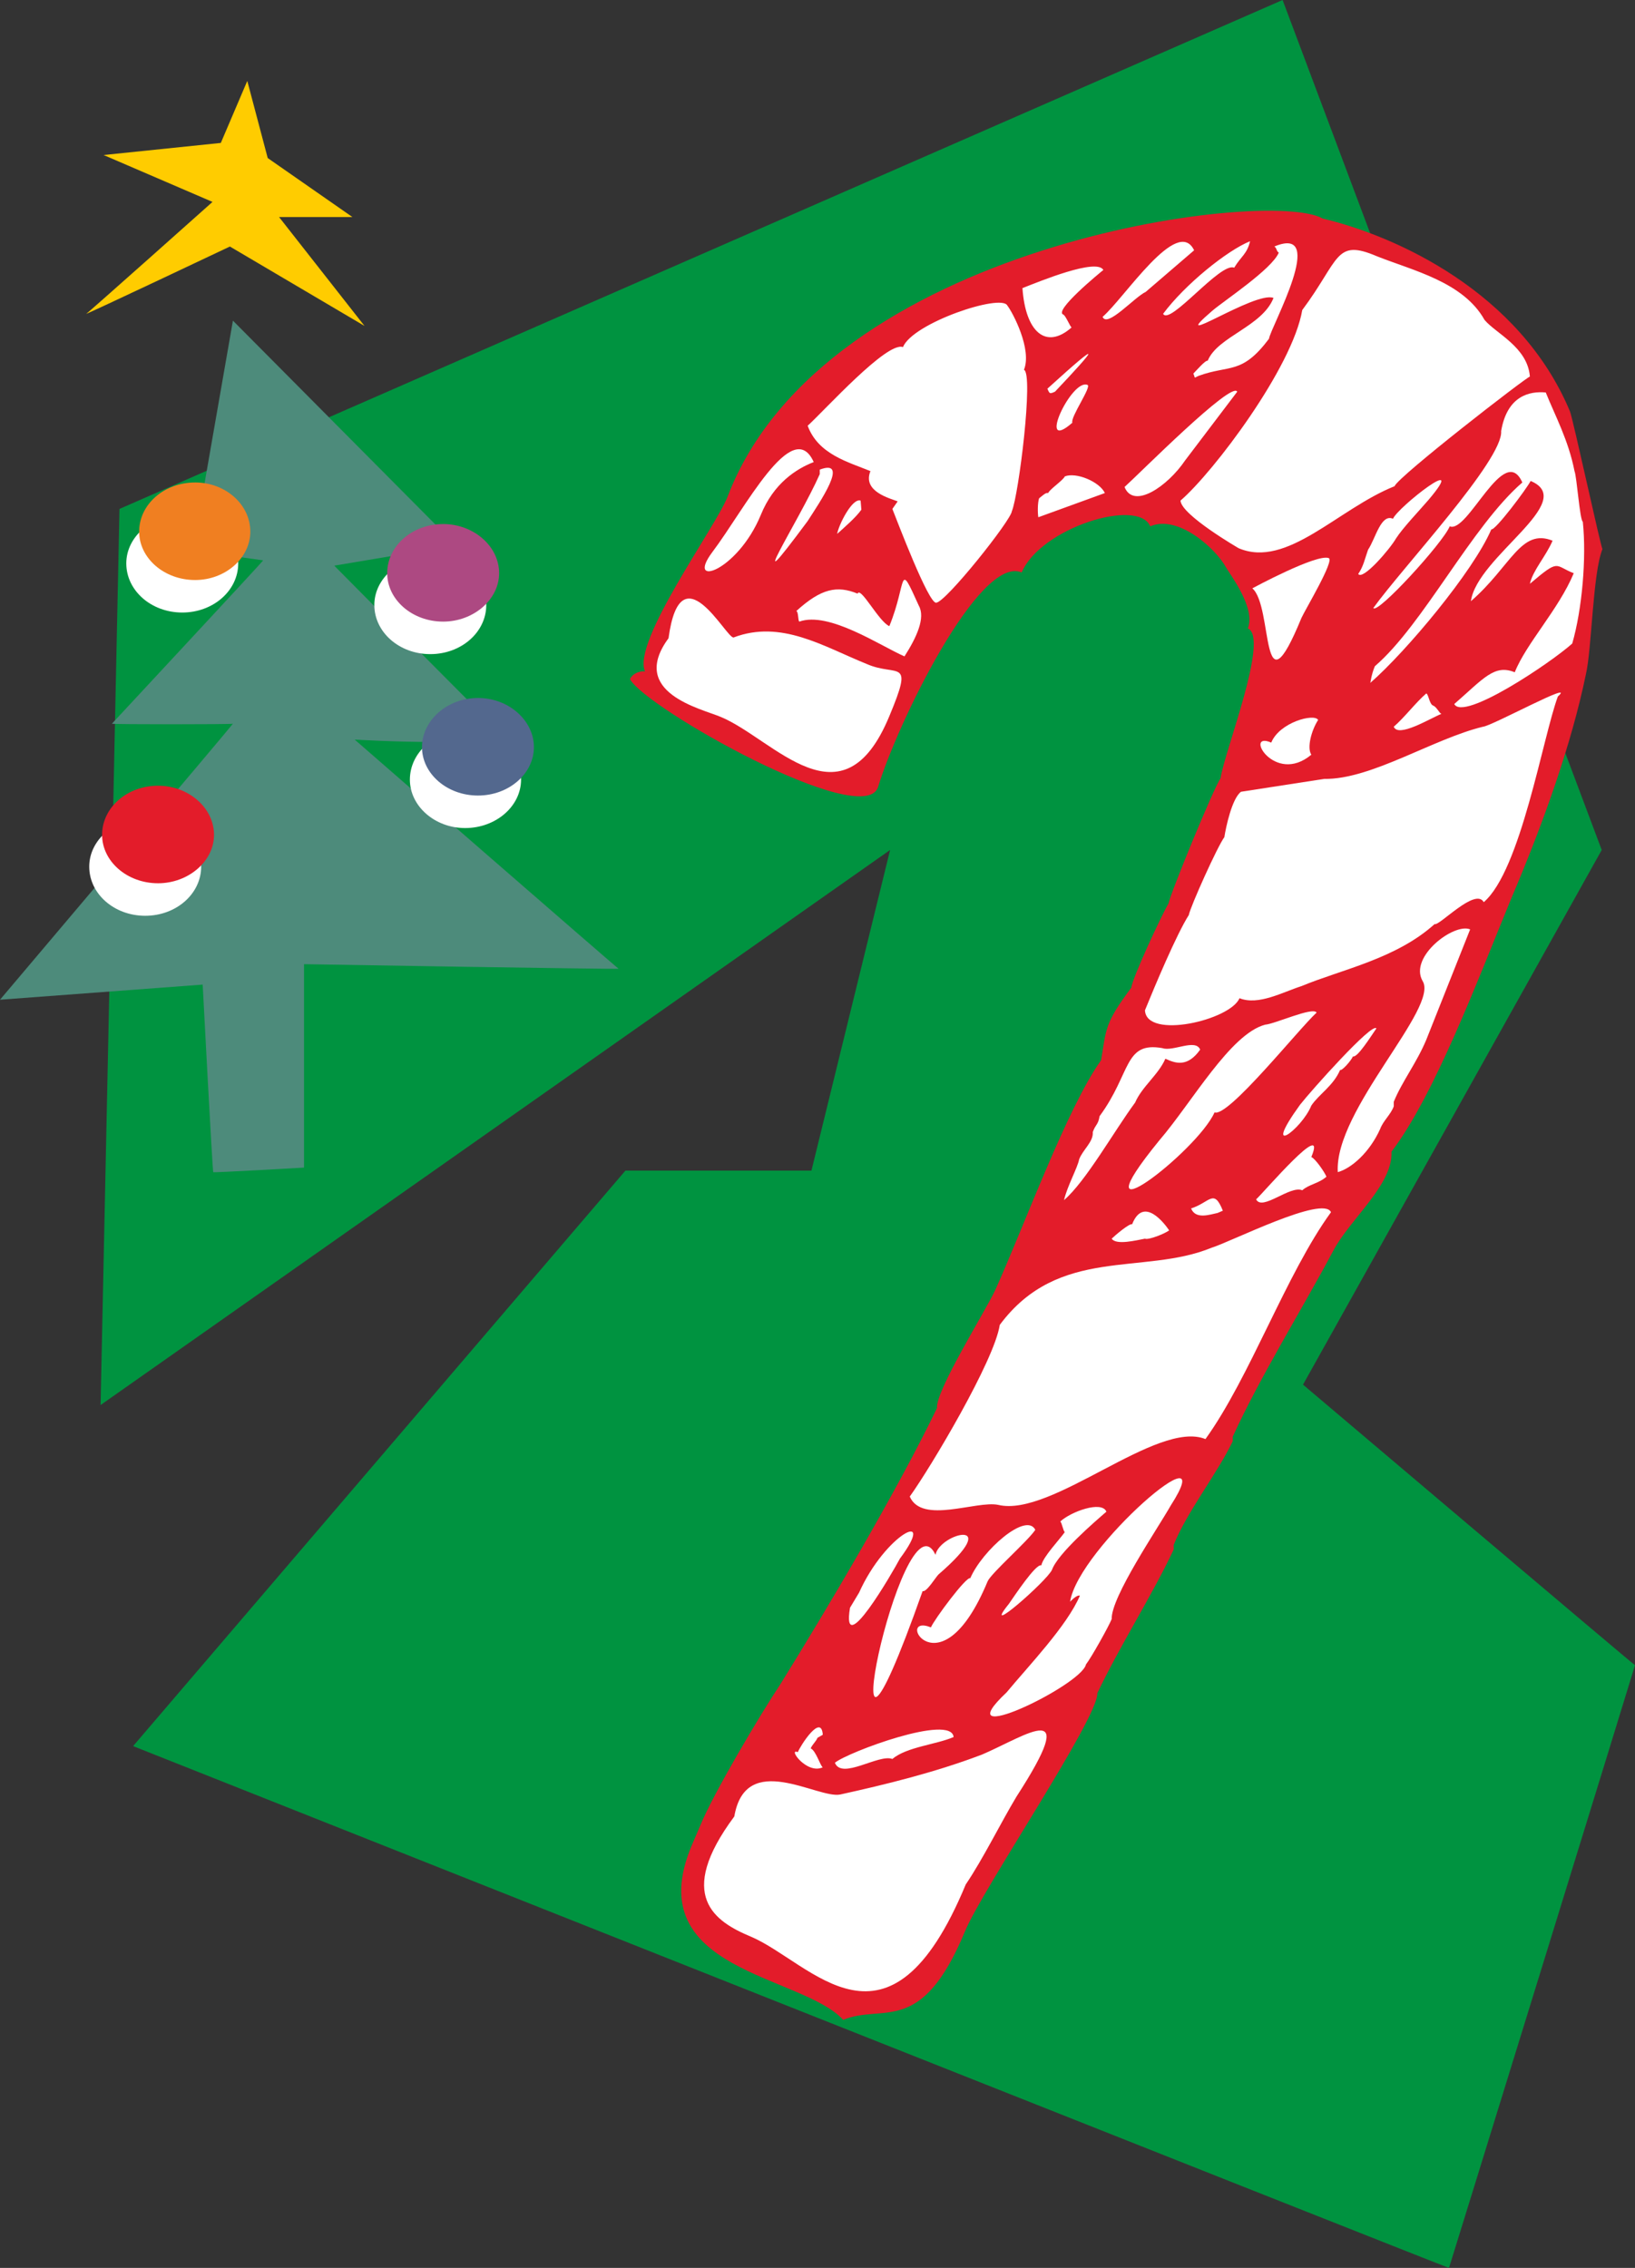
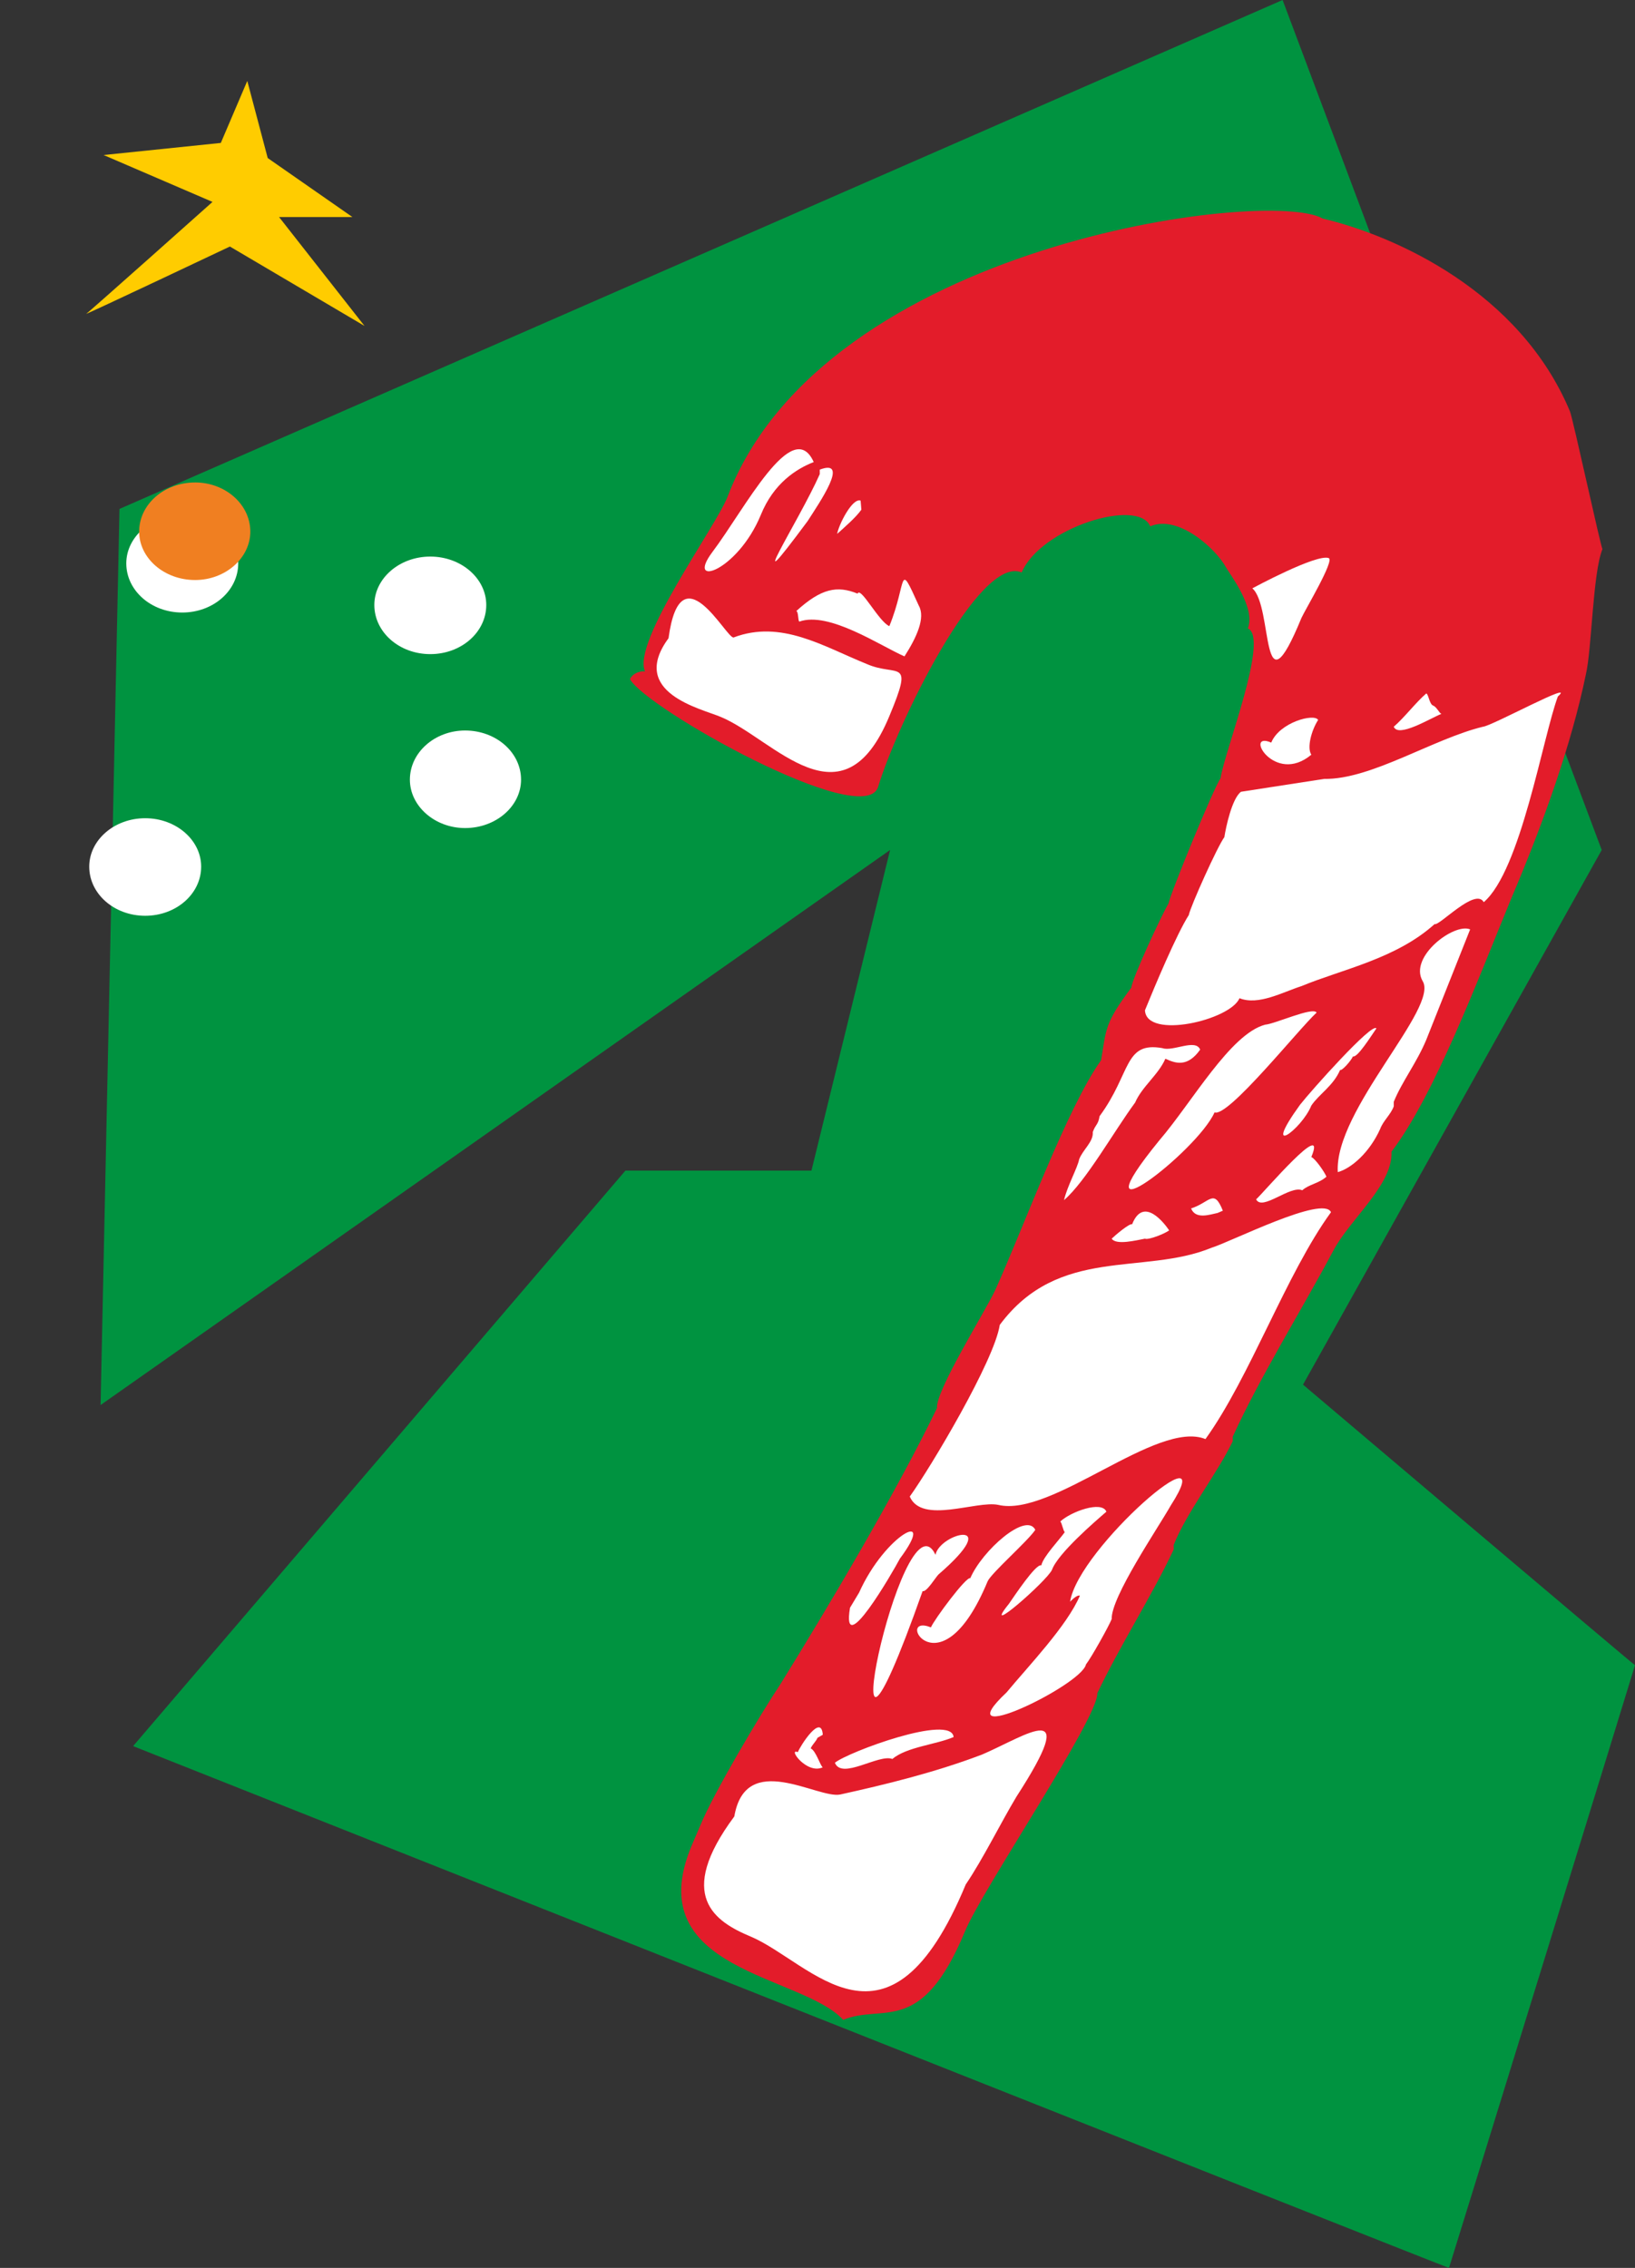
<svg xmlns="http://www.w3.org/2000/svg" height="287.904" viewBox="0 0 155.664 215.928" width="207.552">
  <rect x="0" y="0" width="155.664" height="215.928" fill="#333333" stroke="none" />
  <path style="fill:#009340" d="m231.182 361.4 110.736-48.455 30.384 80.928-28.44 50.904s31.608 26.784 31.608 26.712c0 .072-17.712 57.456-17.712 57.384 0 .072-125.28-49.68-125.28-49.68L279.35 424.4h17.712l7.488-30.528-75.168 52.848z" transform="translate(-219.806 -312.945)" />
  <path style="fill:#e31c2a" d="m286.478 486.753-.864 2.016c-4.896 11.88 10.512 12.168 14.472 16.488 3.816-1.584 7.416 1.656 11.592-8.424 1.584-3.888 12.744-20.376 12.6-22.68 2.16-4.536 5.328-9.504 7.272-13.68v-.432c1.224-3.096 4.176-6.84 5.616-9.864v-.432c2.592-5.688 6.624-12.168 9.576-17.712 1.584-3.024 5.688-6.264 5.544-9.432 4.104-5.4 8.208-16.344 11.376-24.048 3.096-7.272 5.76-14.76 7.128-21.384.576-2.448.648-9.648 1.584-11.952-.144-.072-2.736-12.096-3.096-13.104-4.752-11.376-16.56-16.704-23.544-18.36-5.04-2.952-47.448 2.304-56.664 26.496-1.08 2.808-9.144 13.824-7.848 16.632-.144-.072-1.08 0-1.44.72 1.44 2.736 22.176 14.4 23.616 10.296 1.8-5.976 9.648-22.176 13.68-20.448 1.8-4.248 11.088-7.128 12.24-4.392 2.664-1.152 6.264 2.16 7.2 3.888.36.648 2.88 3.888 2.088 5.832 2.088.864-2.232 11.736-2.592 14.256-.72 1.08-4.68 10.728-4.968 11.952-.648 1.08-3.456 7.128-3.528 7.992-2.592 3.456-2.376 3.96-2.88 6.912-3.24 4.536-7.344 15.84-10.08 21.888-.936 2.016-5.688 9.576-5.544 11.232-3.816 7.92-10.44 19.08-14.904 26.28-1.872 2.808-6.408 10.44-7.632 13.464z" transform="translate(-219.806 -312.945)" />
  <path style="fill:#fff" d="M292.238 361.977c-2.232 5.4-7.2 6.984-4.608 3.528 3.096-4.104 7.632-13.032 9.648-8.568-1.656.648-3.816 2.016-5.04 5.04zm4.464.576c-6.624 8.928-.864.072 1.152-4.464v-.432c2.88-1.08 0 3.096-1.152 4.896zm5.04-1.944.072.864c-.504.72-1.584 1.656-2.304 2.304.144-.864 1.44-3.456 2.232-3.168zm4.176 14.831c-2.304-1.007-7.2-4.32-10.008-3.311-.144-.072-.072-.936-.288-1.008 2.376-2.16 3.888-2.448 5.832-1.656.288-.72 2.016 2.664 3.024 3.096 1.728-4.248.792-6.408 2.808-1.944.648 1.152-.216 3.024-1.368 4.824zm-1.44 5.689c-4.464 10.8-11.016 2.16-16.056.072-1.872-.792-8.784-2.304-4.968-7.488 1.152-8.496 5.472 0 6.192-.072 4.536-1.728 8.568.864 12.672 2.52 2.952 1.296 4.536-.72 2.16 4.968z" transform="translate(-219.806 -312.945)" />
-   <path style="fill:#fff" d="M316.142 361.617c-.072.864-6.264 8.64-7.2 8.712-.72.144-3.744-7.848-4.176-8.928l.504-.72c-.72-.288-3.384-.936-2.592-2.88-2.088-.864-4.968-1.584-5.976-4.32 1.656-1.512 7.56-8.064 9.072-7.488.936-2.304 9.36-5.112 9.936-3.96.504.648 2.376 4.176 1.584 6.12.936.36-.504 11.952-1.152 13.464zm54.36 1.008c.36 3.456-.072 8.352-1.008 11.592-2.088 1.872-10.368 7.416-11.232 5.76 2.808-2.448 3.816-3.816 5.76-3.024 1.08-2.736 4.176-5.976 5.616-9.432-1.872-.72-1.296-1.44-4.176 1.008.288-1.296 1.512-2.592 2.16-4.104-3.024-1.224-3.96 2.448-7.776 5.76.576-4.248 10.296-9.504 5.688-11.448-.36.72-3.384 4.752-3.744 4.608-1.728 4.032-8.136 11.664-11.52 14.616.144-.864.288-1.224.432-1.584 4.608-3.96 9.216-13.32 14.04-17.496-1.728-3.888-5.184 4.896-6.912 4.176-.648 1.584-6.912 8.424-7.272 7.776 2.736-3.816 12.384-14.112 12.168-16.848.576-3.384 2.736-3.816 4.248-3.672.864 2.16 2.16 4.536 2.736 7.488.216.504.504 4.68.792 4.824zm-41.616-21.888c-1.08.504-3.672 3.456-4.104 2.376 2.088-1.8 7.128-9.648 8.712-6.336zm8.424-2.304c-1.296-.576-6.12 5.544-6.768 4.392 2.088-2.808 6.12-6.048 8.28-6.912-.288 1.224-.864 1.44-1.512 2.52zm-13.968 11.16c.432.144-1.656 3.096-1.44 3.6-3.456 3.024-.072-4.248 1.44-3.6zm-3.096.647c-.504.217-.504.217-.72-.287 5.544-5.04 4.608-3.816.72.288zm13.68-1.511c-.504.216-.288.288-.504-.216.288-.288 1.152-1.296 1.368-1.224.936-2.304 5.184-3.24 6.264-5.976-1.728-.72-10.44 5.184-5.832 1.224 1.08-.936 5.688-3.96 6.336-5.544-.216-.072-.216-.504-.432-.576 5.184-2.16-.36 7.704-.504 8.784-2.592 3.456-3.744 2.448-6.696 3.528zm-12.888-5.832c.216.072.648 1.152.792 1.224-2.448 2.16-4.392.432-4.68-3.744 1.656-.648 7.056-2.88 7.704-1.728-.36.288-4.752 3.888-3.816 4.248zm11.592 13.896c-1.656 2.448-4.896 4.68-5.76 2.52 1.368-1.224 10.224-10.152 10.728-9.072zm-11.448 1.512c1.08-.432 3.312.504 3.816 1.584l-6.336 2.304c-.072-.432-.072-1.368.072-1.8.36-.288.648-.576.864-.504.144-.36 1.44-1.224 1.584-1.584zm31.392.935c-5.4 2.16-10.224 7.849-14.832 5.905 0 0-5.472-3.168-5.544-4.536 3.168-2.736 10.656-12.672 11.592-18.144 3.6-4.824 3.096-6.84 7.128-5.112 3.456 1.368 8.208 2.448 10.224 6.048 1.08 1.296 4.104 2.592 4.32 5.4-.36.072-12.528 9.504-12.888 10.44zm.144 4.969c-.576 1.008-3.168 4.032-3.6 3.384.504-.72.648-1.512.936-2.304.72-1.08 1.224-3.456 2.376-2.952.432-1.08 7.344-6.48 3.384-1.8-.864 1.008-2.448 2.664-3.096 3.672z" transform="translate(-219.806 -312.945)" />
  <path style="fill:#fff" d="M356.246 380.12c.36.145.576.72.792.793-1.08.432-4.104 2.304-4.536 1.224 1.008-.864 2.088-2.304 3.096-3.168.216.072.288 1.008.648 1.152zm-11.592 4.68c-3.528 2.953-6.48-2.303-3.816-1.151.792-1.944 4.104-2.808 4.464-2.16-.648 1.008-1.08 2.664-.648 3.312zm-.936-13.031c-3.96 9.648-2.664-1.08-4.68-2.808 0 0 6.12-3.312 7.272-2.88.576.216-2.232 4.896-2.592 5.688zm12.672 29.16c-3.672 3.312-8.856 4.32-12.672 5.904-1.8.576-4.104 1.872-5.904 1.152-.864 2.088-8.856 3.96-9 1.152.936-2.304 3.024-7.272 4.176-9.072.144-.792 2.736-6.552 3.384-7.416.144-.936.72-3.672 1.584-4.32l7.92-1.224c4.464.072 10.368-3.816 15.12-4.968.864-.072 9-4.536 7.128-2.88-1.44 3.888-3.528 16.56-7.056 19.584-.792-1.44-4.248 2.304-4.68 2.088zm-5.184 19.511c-1.008 2.233-2.736 3.745-4.032 4.105-.36-5.904 9.72-15.696 8.064-18.216-1.296-2.304 3.024-5.544 4.536-4.896l-4.176 10.512c-.936 2.232-2.304 3.96-3.096 5.904v.432c-.288.792-1.008 1.368-1.296 2.16zm-6.552-2.231c-.936 2.304-4.824 5.112-1.08-.072 1.008-1.296 6.912-7.92 7.272-7.272-.504.72-1.8 2.808-2.232 2.664-.144.36-1.008 1.368-1.224 1.296-.648 1.512-2.016 2.304-2.736 3.384zm-.864 8.064c-1.152-.504-3.816 2.016-4.392.864.72-.648 6.84-7.848 5.256-4.032.36.144 1.224 1.368 1.44 1.872-.72.648-1.656.72-2.304 1.296zm-8.064 2.16c-.72.144-2.088.648-2.52-.432 1.8-.576 2.16-1.944 3.024.216zm-.288-9.576c-1.656 3.744-13.536 12.816-5.256 2.664 3.096-3.6 6.768-10.152 10.08-11.016.936-.072 4.536-1.728 4.896-1.152-1.728 1.584-8.424 10.008-9.72 9.504zm-6.624 12.023c-.792.145-2.736.649-3.168 0 .288-.287 1.728-1.511 1.944-1.367 1.08-2.736 3.096-.072 3.528.576-.36.288-1.944.936-2.304.792zm-.936-12.96c-2.016 2.737-4.68 7.489-6.768 9.289.288-1.296 1.296-3.096 1.44-3.888.36-.936 1.368-1.656 1.296-2.592.288-.792.504-.648.648-1.512 3.024-4.104 2.304-7.128 5.976-6.48 1.008.36 3.168-.936 3.6.144-1.224 1.728-2.376 1.296-3.312.864-.648 1.512-2.232 2.664-2.88 4.176zm6.696 32.04c-4.608-1.871-14.616 7.489-19.728 6.265-2.088-.432-7.272 1.872-8.424-.792 2.016-2.808 8.064-12.96 8.568-16.344 5.616-7.56 13.68-4.68 20.16-7.344 1.872-.576 10.656-5.04 11.376-3.384-4.248 5.832-7.704 15.696-11.952 21.6zm-11.376 21.457c-.432 2.016-13.536 8.28-7.56 2.664 2.088-2.52 5.76-6.336 6.984-9.216-.216-.072-.576.216-.936.576.792-5.112 14.616-16.992 9.576-9.144-1.224 2.16-5.688 8.712-5.616 10.8-.288.72-1.944 3.672-2.448 4.32zm-3.24-9c-.504 1.08-6.84 6.624-4.104 3.24.504-.72 2.592-3.888 3.096-3.672.144-.792 1.728-2.448 2.232-3.168-.144-.072-.288-.936-.432-1.008 1.008-.936 3.96-2.016 4.392-.936-1.08.936-4.608 3.96-5.184 5.544zm-6.12 1.08c-4.536 10.944-9 2.952-5.4 4.392.288-.72 3.384-4.896 3.744-4.68 1.152-2.664 5.328-6.336 6.192-4.608-.72 1.08-4.176 4.104-4.536 4.896z" transform="translate(-219.806 -312.945)" />
  <path style="fill:#fff" d="M309.158 462.849c-.288.288-1.152 1.728-1.512 1.584-9.648 27.288-1.944-10.152 1.224-3.456.432-2.088 6.624-3.6.288 1.872z" transform="translate(-219.806 -312.945)" />
  <path style="fill:#fff" d="M305.486 461.337c-.648 1.224-5.616 9.864-4.752 4.68l.864-1.44c2.52-5.616 7.488-8.064 3.888-3.24zm-.72 19.08c-1.296-.504-4.824 2.016-5.472.36 1.224-1.008 11.088-4.68 11.304-2.448-1.656.72-4.464.936-5.832 2.088zm-6.624.792c-1.512.72-3.384-1.872-2.376-1.44.216-.576 2.232-3.744 2.376-1.656l-.504.288c-.144.36-.504.648-.648 1.008.504.216.936 1.728 1.152 1.8z" transform="translate(-219.806 -312.945)" />
  <path style="fill:#fff" d="M311.75 492.369c-7.344 17.712-14.688 7.416-20.448 4.968-3.456-1.44-7.2-3.888-1.584-11.448 1.08-6.336 7.92-1.656 10.08-2.088 4.248-.936 9-2.088 13.536-3.816 4.32-1.872 9.432-5.544 3.24 4.032-1.512 2.52-3.168 5.904-4.824 8.352z" transform="translate(-219.806 -312.945)" />
-   <path style="fill:#4d8b7b" d="m241.982 343.473-3.816 21.888 6.696.936c0 .072-14.472 15.624-14.4 15.552-.072.072 11.52.072 11.52 0 0 .072-22.176 26.28-22.176 26.28l19.296-1.44s.936 17.928 1.008 17.856c-.072.072 8.64-.432 8.64-.432v-19.368s29.952.504 29.952.432c0 .072-25.128-21.816-25.128-21.816s15.48.936 13.536-1.008c-1.944-1.872-15.48-15.552-15.48-15.552l11.592-1.944z" transform="translate(-219.806 -312.945)" />
  <path style="fill:#fc0" d="m243.35 320.649-2.52 5.904-11.16 1.152 10.368 4.464s-12.024 10.728-12.024 10.656c0 .072 13.68-6.408 13.68-6.408l12.816 7.56-8.136-10.368h6.984l-8.064-5.616z" transform="translate(-219.806 -312.945)" />
  <path style="fill:#fff" d="M237.158 361.977c2.952 0 5.328 2.088 5.328 4.608 0 2.592-2.376 4.68-5.328 4.68-2.952 0-5.328-2.088-5.328-4.68 0-2.52 2.376-4.608 5.328-4.608zm23.616 3.96c2.952 0 5.328 2.088 5.328 4.608 0 2.592-2.376 4.68-5.328 4.68-2.952 0-5.328-2.088-5.328-4.68 0-2.52 2.376-4.608 5.328-4.608zm3.312 16.56c2.952 0 5.328 2.088 5.328 4.68 0 2.52-2.376 4.608-5.328 4.608-2.88 0-5.256-2.088-5.256-4.608 0-2.592 2.376-4.68 5.256-4.68zm-30.456 8.352c2.952 0 5.328 2.088 5.328 4.608 0 2.592-2.376 4.68-5.328 4.68-2.952 0-5.328-2.088-5.328-4.68 0-2.52 2.376-4.608 5.328-4.608z" transform="translate(-219.806 -312.945)" />
  <path style="fill:#f07f21" d="M238.382 358.88c2.88 0 5.256 2.089 5.256 4.68 0 2.52-2.376 4.609-5.256 4.609-2.952 0-5.328-2.088-5.328-4.608 0-2.592 2.376-4.68 5.328-4.68z" transform="translate(-219.806 -312.945)" />
-   <path style="fill:#ad4982" d="M261.998 362.84c2.88 0 5.328 2.089 5.328 4.68 0 2.52-2.448 4.609-5.328 4.609-2.952 0-5.328-2.088-5.328-4.608 0-2.592 2.376-4.68 5.328-4.68z" transform="translate(-219.806 -312.945)" />
-   <path style="fill:#53688e" d="M265.31 379.4c2.952 0 5.328 2.16 5.328 4.68 0 2.52-2.376 4.609-5.328 4.609-2.952 0-5.328-2.088-5.328-4.608 0-2.52 2.376-4.68 5.328-4.68z" transform="translate(-219.806 -312.945)" />
-   <path style="fill:#e31c2a" d="M234.854 387.753c2.88 0 5.328 2.088 5.328 4.68 0 2.52-2.448 4.608-5.328 4.608-2.952 0-5.328-2.088-5.328-4.608 0-2.592 2.376-4.68 5.328-4.68z" transform="translate(-219.806 -312.945)" />
</svg>